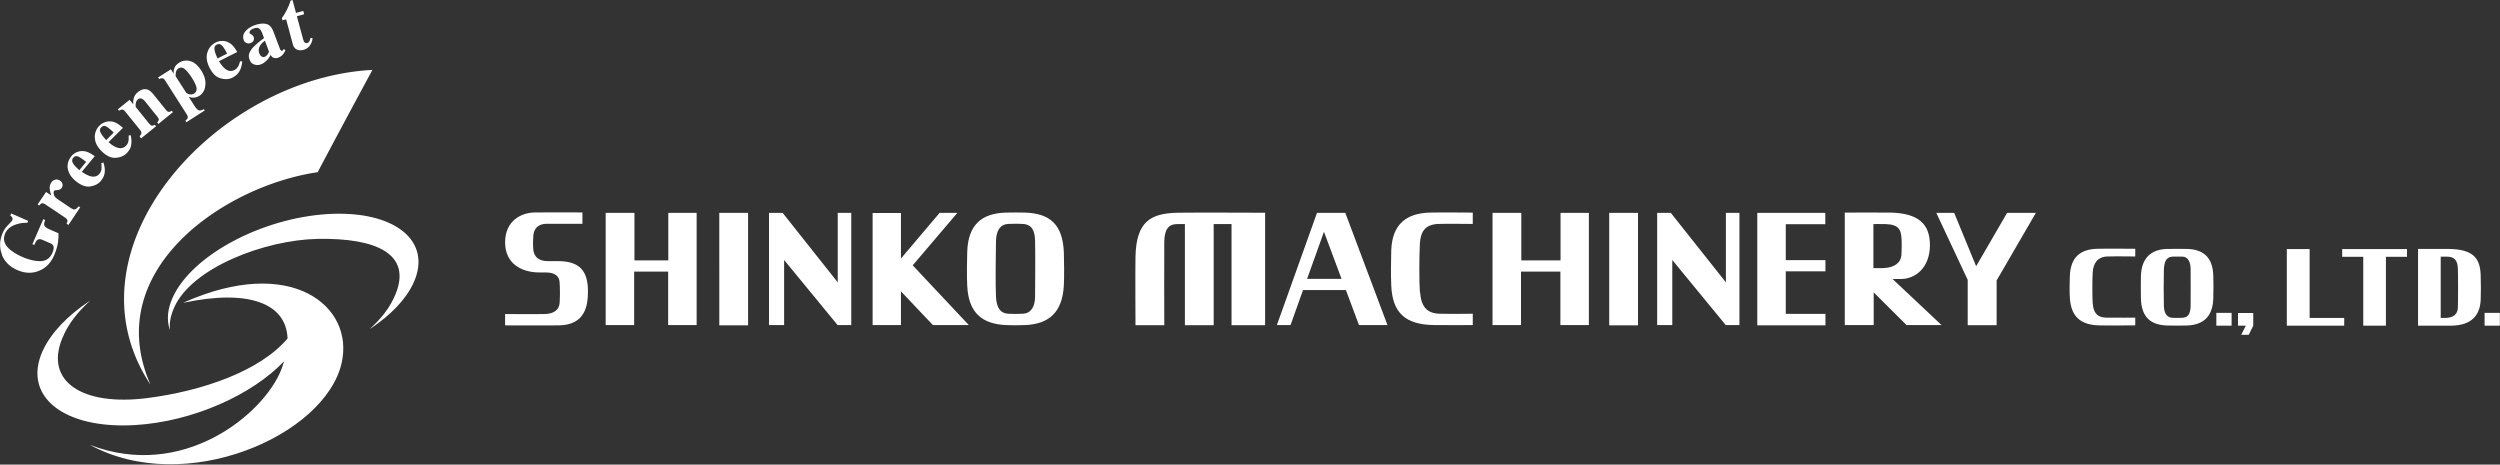
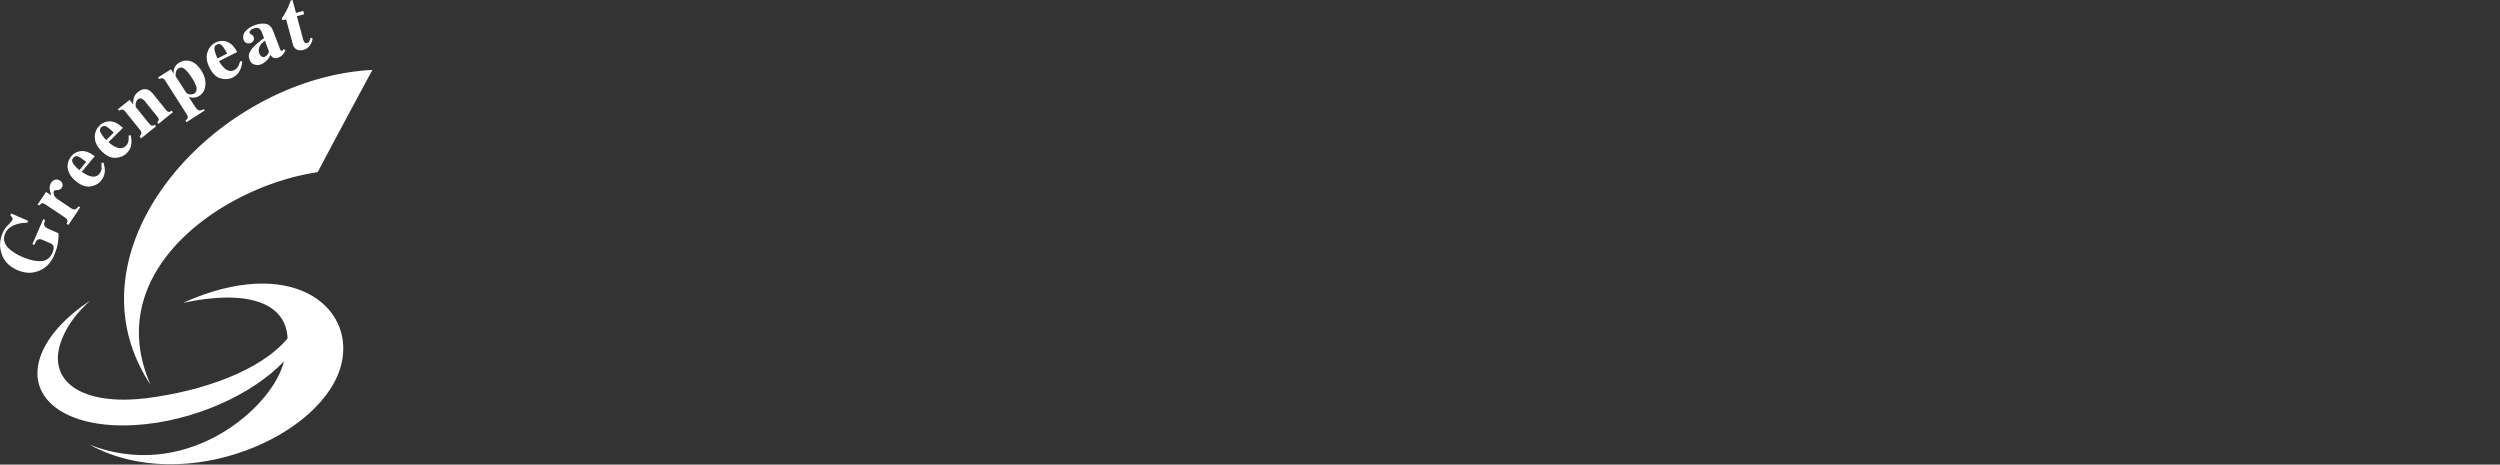
<svg xmlns="http://www.w3.org/2000/svg" id="_レイヤー_2" viewBox="0 0 172.04 31.97">
  <rect x="0" y="0" width="172.04" height="31.97" fill="#333333" stroke="none" />
  <defs>
    <style>.cls-1{fill:#fff}</style>
  </defs>
  <g id="_レイヤー_1-2">
-     <path class="cls-1" d="M38.49 22.39c-.57.01-3.73 0-3.73 0v-.78s1.98.02 2.75 0c.64-.02.97-.32 1-.75s.03-.95 0-1.44c-.02-.42-.34-.67-.93-.67h-.45c-1.23 0-2.37-.6-2.37-2.07s1.08-2.05 2.06-2.06 3.26 0 3.26 0v.78H37.6c-.56.01-.86.32-.9.82-.02.29-.03.66 0 .97.05.5.4.78 1 .78h.71c1.57 0 2.05.77 2.05 2.08 0 .99-.19 2.3-1.97 2.34zm7.5-7.74h1.95v7.72h-1.96v-3.68h-2.34v3.68h-1.96v-7.72h1.98v3.27h2.33v-3.27zm3.51 0h1.98v7.74H49.5zm61.24 0h1.98v7.74h-1.98zm-53.1 0h.94v7.72h-.94l-3.68-4.48v4.48h-1.04v-7.72h.94l3.79 4.78v-4.78zm61.12 0h.94v7.72h-.94l-3.68-4.48v4.48h-1.04v-7.72h.94l3.79 4.78v-4.78zm-52.88 0l-3.07 3.61 3.86 4.11H64.2L62 20.05v2.32h-1.95v-7.71H62v3.13l2.66-3.14h1.23zm.68 2.71c.05-1.88.98-2.68 2.66-2.73.4-.01.92-.01 1.33 0 1.67.06 2.58.78 2.66 2.73.02.5.03 1.73 0 2.28-.1 1.89-1.06 2.66-2.66 2.73-.5.02-.9.02-1.33 0-1.68-.08-2.58-.88-2.66-2.73-.03-.61-.02-1.63 0-2.28zm3.83 4.23c.55-.03.83-.46.84-1.16s.02-3.14 0-3.86c-.02-.68-.2-1.12-.84-1.16-.31-.02-.6-.02-1.01 0-.56.03-.82.47-.84 1.16-.02.75-.04 3.21 0 3.86.04.77.31 1.13.84 1.16.3.02.65.02 1.01 0zm76.94-2.6c.04-1.23.69-1.83 1.81-1.86.46-.01 1.09 0 1.36 0 1.09.03 1.78.54 1.81 1.86.01.41.02.99 0 1.55-.04 1.27-.71 1.82-1.81 1.86-.4.01-.91.01-1.36 0-1.13-.03-1.78-.57-1.81-1.86-.01-.44-.01-1.16 0-1.55zm2.84 2.88c.4-.02.56-.26.58-.79.01-.45 0-2.1 0-2.56 0-.48-.18-.85-.55-.86-.25 0-.44-.01-.69 0-.43.02-.58.33-.6.91-.02.55-.02 1.94 0 2.51.02.5.22.77.58.79.18.01.46.01.69 0zm-52.46-1.78c-.05-.63-.05-2.38 0-3.33.05-.83.37-1.31 1.26-1.35.42-.02 2.38 0 2.38 0v-.78s-2.34-.02-2.95 0c-1.58.04-2.61.77-2.66 2.63-.02.82-.03 1.61 0 2.38.08 1.9.98 2.7 2.94 2.73.79.01 2.67 0 2.67 0v-.78s-1.44.02-2.26 0c-.91-.02-1.29-.49-1.37-1.5zm46.3.81c-.03-.55-.03-1.64 0-2.14.04-.63.32-1.08 1-1.11.64-.02 1.93 0 1.93 0v-.53s-1.98-.02-2.61 0c-1.2.03-1.84.61-1.89 1.86-.02.48-.03 1.14 0 1.55.09 1.26.74 1.81 1.95 1.86.57.02 2.55 0 2.55 0v-.53s-1.39.01-2 0c-.66-.01-.89-.4-.92-.97zm-56.95 1.48h-2.31v-6.96h-1.23v6.96h-1.98v-6.96H81c-.59.01-.87.36-.88 1.24-.01.8 0 5.72 0 5.72h-1.98s-.02-3.95 0-4.72c.05-2.46 1.09-2.98 2.9-3.02.85-.02 6.02 0 6.02 0v7.74zm20.33-7.73h1.95v7.72h-1.96v-3.68h-2.71v3.68h-1.96v-7.72h1.98v3.27h2.7v-3.27zm-13.87 7.72h1.96l-2.9-7.72h-1.95l-2.76 7.72h.94l.86-2.41h2.95l.9 2.41zm-3.57-3.18l1.16-3.24 1.21 3.24h-2.38zm35.67-.52v-.77h-2.73v-2.47h2.72v-.78h-4.68v7.74h4.69v-.79h-2.73v-2.93h2.73zm3.32 1.44v2.26h-1.99v-7.74s2.75-.01 3.2 0c1.85.06 2.66.76 2.66 2.24s-.93 2.33-2.01 2.33h-.56l3.37 3.17h-2.41l-2.27-2.26zm-.02-1.66s.36.01.67 0c.82-.03 1.22-.39 1.26-.91.02-.29.03-.91 0-1.2-.05-.52-.17-.89-1.09-.92-.37-.01-.84 0-.84 0v3.04zm11.18-3.8h-1.98l-2.13 3.67-1.51-3.67h-1.23l2.16 4.61v3.12h1.99V19.3l2.7-4.65zm12.42 7.76v-.88h1.05v.88h-1.05zm18.46 0v-.88h1.05v.88h-1.05zm-16.97-.87v.87h.54l-.32.63h.52l.31-.63v-.87h-1.05zm7.31.34h-2.38v-4.74h-1.57v5.27h3.95v-.53zm-.14-4.74v.53h1.45v4.74h1.56v-4.74h1.45v-.53h-4.46zm5.22-.01h2.1c1.69.02 2.17.63 2.21 1.79.02.45.02 1.32 0 1.75-.06 1.04-.64 1.71-1.98 1.74h-2.33v-5.27zm1.56 4.75h.28c.6 0 .88-.26.9-.7.02-.52.02-2.2 0-2.71s-.2-.81-.75-.81h-.43v4.22zM12 21.13c1.23-2.71 6.22-4.62 9.85-4.69 4.07-.08 6.5 1.05 5.37 3.8-.39.96-.99 1.67-1.72 2.35-.03.02-.02.04 0 .02 1.38-.92 2.44-2.01 2.96-3.15 1.32-2.89-1.32-5-5.9-4.73-4.57.28-9.35 2.84-10.67 5.73-.37.8-.42 1.55-.22 2.2 0 .02.02.02.02 0-.04-.47.06-.98.31-1.53z" />
    <path class="cls-1" d="M12.65 20.83s-.01.01 0 0c4.39-.93 7.04 0 7.14 2.46-1.89 2.25-5.89 3.63-9.7 4.11-4.42.55-7.02-1.14-5.81-4.11.43-1.04 1.07-1.81 1.87-2.55.03-.02.02-.03-.01-.01-1.49.99-2.63 2.17-3.2 3.41-1.42 3.12 1.43 5.41 6.37 5.11 3.96-.24 8.03-2.07 10.24-4.39-.06.19-.12.39-.2.59-1.2 3.05-6.76 7.64-13.17 5.16 6.58 3.59 16.2-.64 17.33-5.63.89-3.92-3.48-7.46-10.87-4.16z" />
    <path class="cls-1" d="M10.33 26.41c-3.39-7.86 5.13-13.63 11.53-14.56 2.08-3.93 3.77-7.04 3.77-7.04-10.75.56-21.41 12.27-15.31 21.61.02.03.03.02.01-.01zM.15 17.55c-.2-.49-.19-.99.03-1.51.09-.21.22-.4.39-.57.17-.17.26-.28.28-.33.02-.05.02-.11 0-.15a.482.482 0 00-.14-.16l.06-.14 1.17.51-.06.13c-.31 0-.56.04-.76.11-.37.12-.63.32-.76.62-.14.32-.1.62.11.89.22.27.58.52 1.09.74.42.18.82.28 1.21.28s.67-.19.84-.58c.09-.21.11-.38.05-.49a.374.374 0 00-.2-.16l-.53-.23c-.15-.07-.27-.06-.36 0-.06.05-.13.16-.21.35l-.13-.06.75-1.72.13.06c-.07.18-.09.31-.05.39.04.08.14.16.32.24l.64.28c.02.14 0 .35-.03.63-.04.28-.13.57-.26.88-.24.56-.61.92-1.11 1.1-.46.17-.94.14-1.44-.08-.5-.22-.85-.56-1.05-1.04zm4.43-2.16c.05-.09.07-.17.06-.22 0-.05-.06-.11-.14-.18l-.13-.09-1.24-.83c-.1-.06-.17-.09-.23-.08-.06 0-.12.06-.2.15l-.11-.07.58-.86.36.24c-.06-.18-.1-.34-.11-.49a.64.64 0 01.11-.4c.06-.09.15-.16.26-.19.11-.04.22-.01.34.06.09.06.14.13.17.23.02.09 0 .18-.05.26-.06.1-.17.15-.3.16-.14.01-.22.03-.23.06-.04.06-.04.15-.01.26.03.11.12.21.26.31l.86.58c.15.1.26.14.33.12.07-.02.15-.09.25-.21l.11.07-.81 1.21-.11-.07zm.08-3.79c-.04-.32.05-.6.25-.85a.99.99 0 01.43-.3c.17-.06.35-.07.54-.03.14.03.29.1.46.21.08.05.14.09.18.12l-.89 1.07c.18.13.35.22.51.28.3.11.54.06.71-.15.08-.1.13-.22.14-.36 0-.08 0-.2-.02-.36l.14-.05c.11.31.13.58.07.82-.04.16-.12.31-.24.45-.17.21-.42.33-.73.38-.31.05-.65-.08-1.01-.38-.32-.27-.5-.56-.54-.89zm1.28-.45c-.25-.2-.44-.33-.57-.38-.13-.05-.24-.02-.33.09-.09.11-.1.23-.02.37.08.14.23.3.44.48l.47-.57zm.58-1.69c0-.32.11-.6.33-.82.13-.13.28-.21.46-.26.18-.04.36-.04.54.02.13.04.28.13.44.26.08.06.13.11.17.14l-.99.98c.16.15.32.26.48.33.29.14.53.11.72-.08.09-.09.15-.2.17-.34.02-.08.02-.2.01-.36l.14-.03c.08.32.07.59 0 .83-.05.15-.15.29-.28.42-.19.19-.45.29-.76.31-.32.02-.64-.14-.97-.47-.3-.3-.45-.61-.45-.93zm1.31-.33c-.23-.23-.41-.37-.53-.43-.12-.06-.23-.04-.33.06s-.12.22-.05.36c.07.14.2.32.39.52l.52-.52zm1.78.24c.07-.07.11-.14.12-.2.01-.06-.02-.14-.1-.24L8.62 7.68c-.07-.09-.13-.13-.19-.14-.06 0-.14.02-.24.08l-.08-.1.81-.65.25.31c-.01-.16 0-.31.05-.46.05-.15.14-.28.27-.38.18-.15.36-.22.54-.2.18.01.36.14.55.38l.83 1.03c.08.1.14.14.2.15.05 0 .12-.02.21-.08l.08.1-1 .81-.08-.1c.06-.08.1-.14.11-.19 0-.05-.03-.12-.1-.21L10 7a.684.684 0 00-.21-.19.242.242 0 00-.3.03c-.07.06-.12.14-.14.24-.02.1-.02.2-.01.28l.92 1.14c.08.09.14.14.19.15.05 0 .12-.02.21-.06l.08.1-1.03.83-.08-.1zm3.15-1.07c.09-.07.15-.14.16-.2.01-.06-.01-.14-.07-.23l-1.48-2.32c-.06-.1-.12-.15-.18-.16s-.14 0-.24.05l-.07-.11.88-.56.19.3c0-.15 0-.26.04-.35.05-.16.16-.29.33-.4.24-.15.5-.19.78-.11s.53.3.76.66c.21.34.31.67.27 1-.03.33-.17.57-.42.73-.13.08-.27.12-.43.12-.09 0-.18-.02-.29-.05l.25.39c.13.21.21.32.23.35.09.11.17.18.25.19.08.01.18-.02.31-.09l.06.09-1.26.81-.07-.11zm.73-2.39c-.05-.14-.14-.33-.29-.56-.17-.26-.33-.46-.48-.59-.15-.13-.3-.14-.44-.05-.1.06-.16.16-.18.3-.02.14-.02.23 0 .26l.72 1.12s.1.08.22.1c.12.02.23 0 .32-.05.17-.11.21-.29.13-.55zm.79-2.32c.1-.31.29-.53.57-.67.16-.08.33-.11.52-.1.18.01.35.08.5.19.11.08.23.21.34.38.05.08.09.14.11.19l-1.25.63c.11.19.23.34.35.46.23.22.47.27.71.15a.64.64 0 00.27-.27c.04-.07.08-.19.12-.33h.15c-.03.34-.12.6-.27.8-.1.13-.23.23-.4.32-.24.12-.51.14-.82.05-.31-.08-.56-.33-.77-.75-.19-.38-.23-.72-.14-1.03zm1.35.1c-.15-.29-.27-.48-.37-.57a.286.286 0 00-.34-.05c-.13.06-.18.17-.16.33.02.16.09.36.21.62l.66-.33zm1.65-.27c.17-.22.47-.49.89-.8l-.14-.37c-.06-.15-.13-.25-.22-.3-.09-.05-.22-.04-.38.02-.09.03-.16.08-.21.14-.05.06-.06.11-.04.16 0 .02.02.04.03.05.01.01.03.02.05.03l.04.02s.06.04.09.07c.03.03.05.06.06.1.04.1.03.18-.01.26-.04.08-.11.13-.19.16-.1.04-.19.04-.28 0a.323.323 0 01-.2-.21.57.57 0 01.1-.57c.14-.18.35-.33.62-.43.29-.11.55-.15.79-.11.24.04.41.21.53.52l.47 1.24s.04.06.06.08c.03.02.06.02.08.01.02 0 .04-.02.05-.03.01-.01.03-.04.05-.09l.12.08a.99.99 0 01-.24.37c-.07.06-.14.1-.23.14-.15.06-.28.05-.38 0a.46.46 0 01-.17-.19c-.09.2-.21.36-.37.48-.09.08-.19.14-.3.18-.14.05-.29.06-.44.01-.16-.04-.27-.16-.34-.35-.09-.23-.05-.46.13-.67zm1.14.32s.06-.11.09-.19l-.28-.75c-.12.09-.22.18-.3.29-.13.19-.16.38-.09.57.04.11.1.19.17.23.07.04.14.05.2.02.08-.03.15-.09.2-.16zm1.02-2.34l-.04-.15c.03-.06.08-.12.13-.2A4.426 4.426 0 0020 .04l.13-.04.24.89.5-.14.06.23-.5.14.43 1.59c.02.07.05.13.08.18.06.07.12.09.2.07.07-.02.12-.06.15-.12s.06-.14.08-.24l.14.03c-.02.16-.06.3-.13.41-.11.2-.27.33-.49.39a.8.8 0 01-.34.02c-.2-.04-.34-.18-.4-.41l-.46-1.71-.27.07z" />
  </g>
</svg>